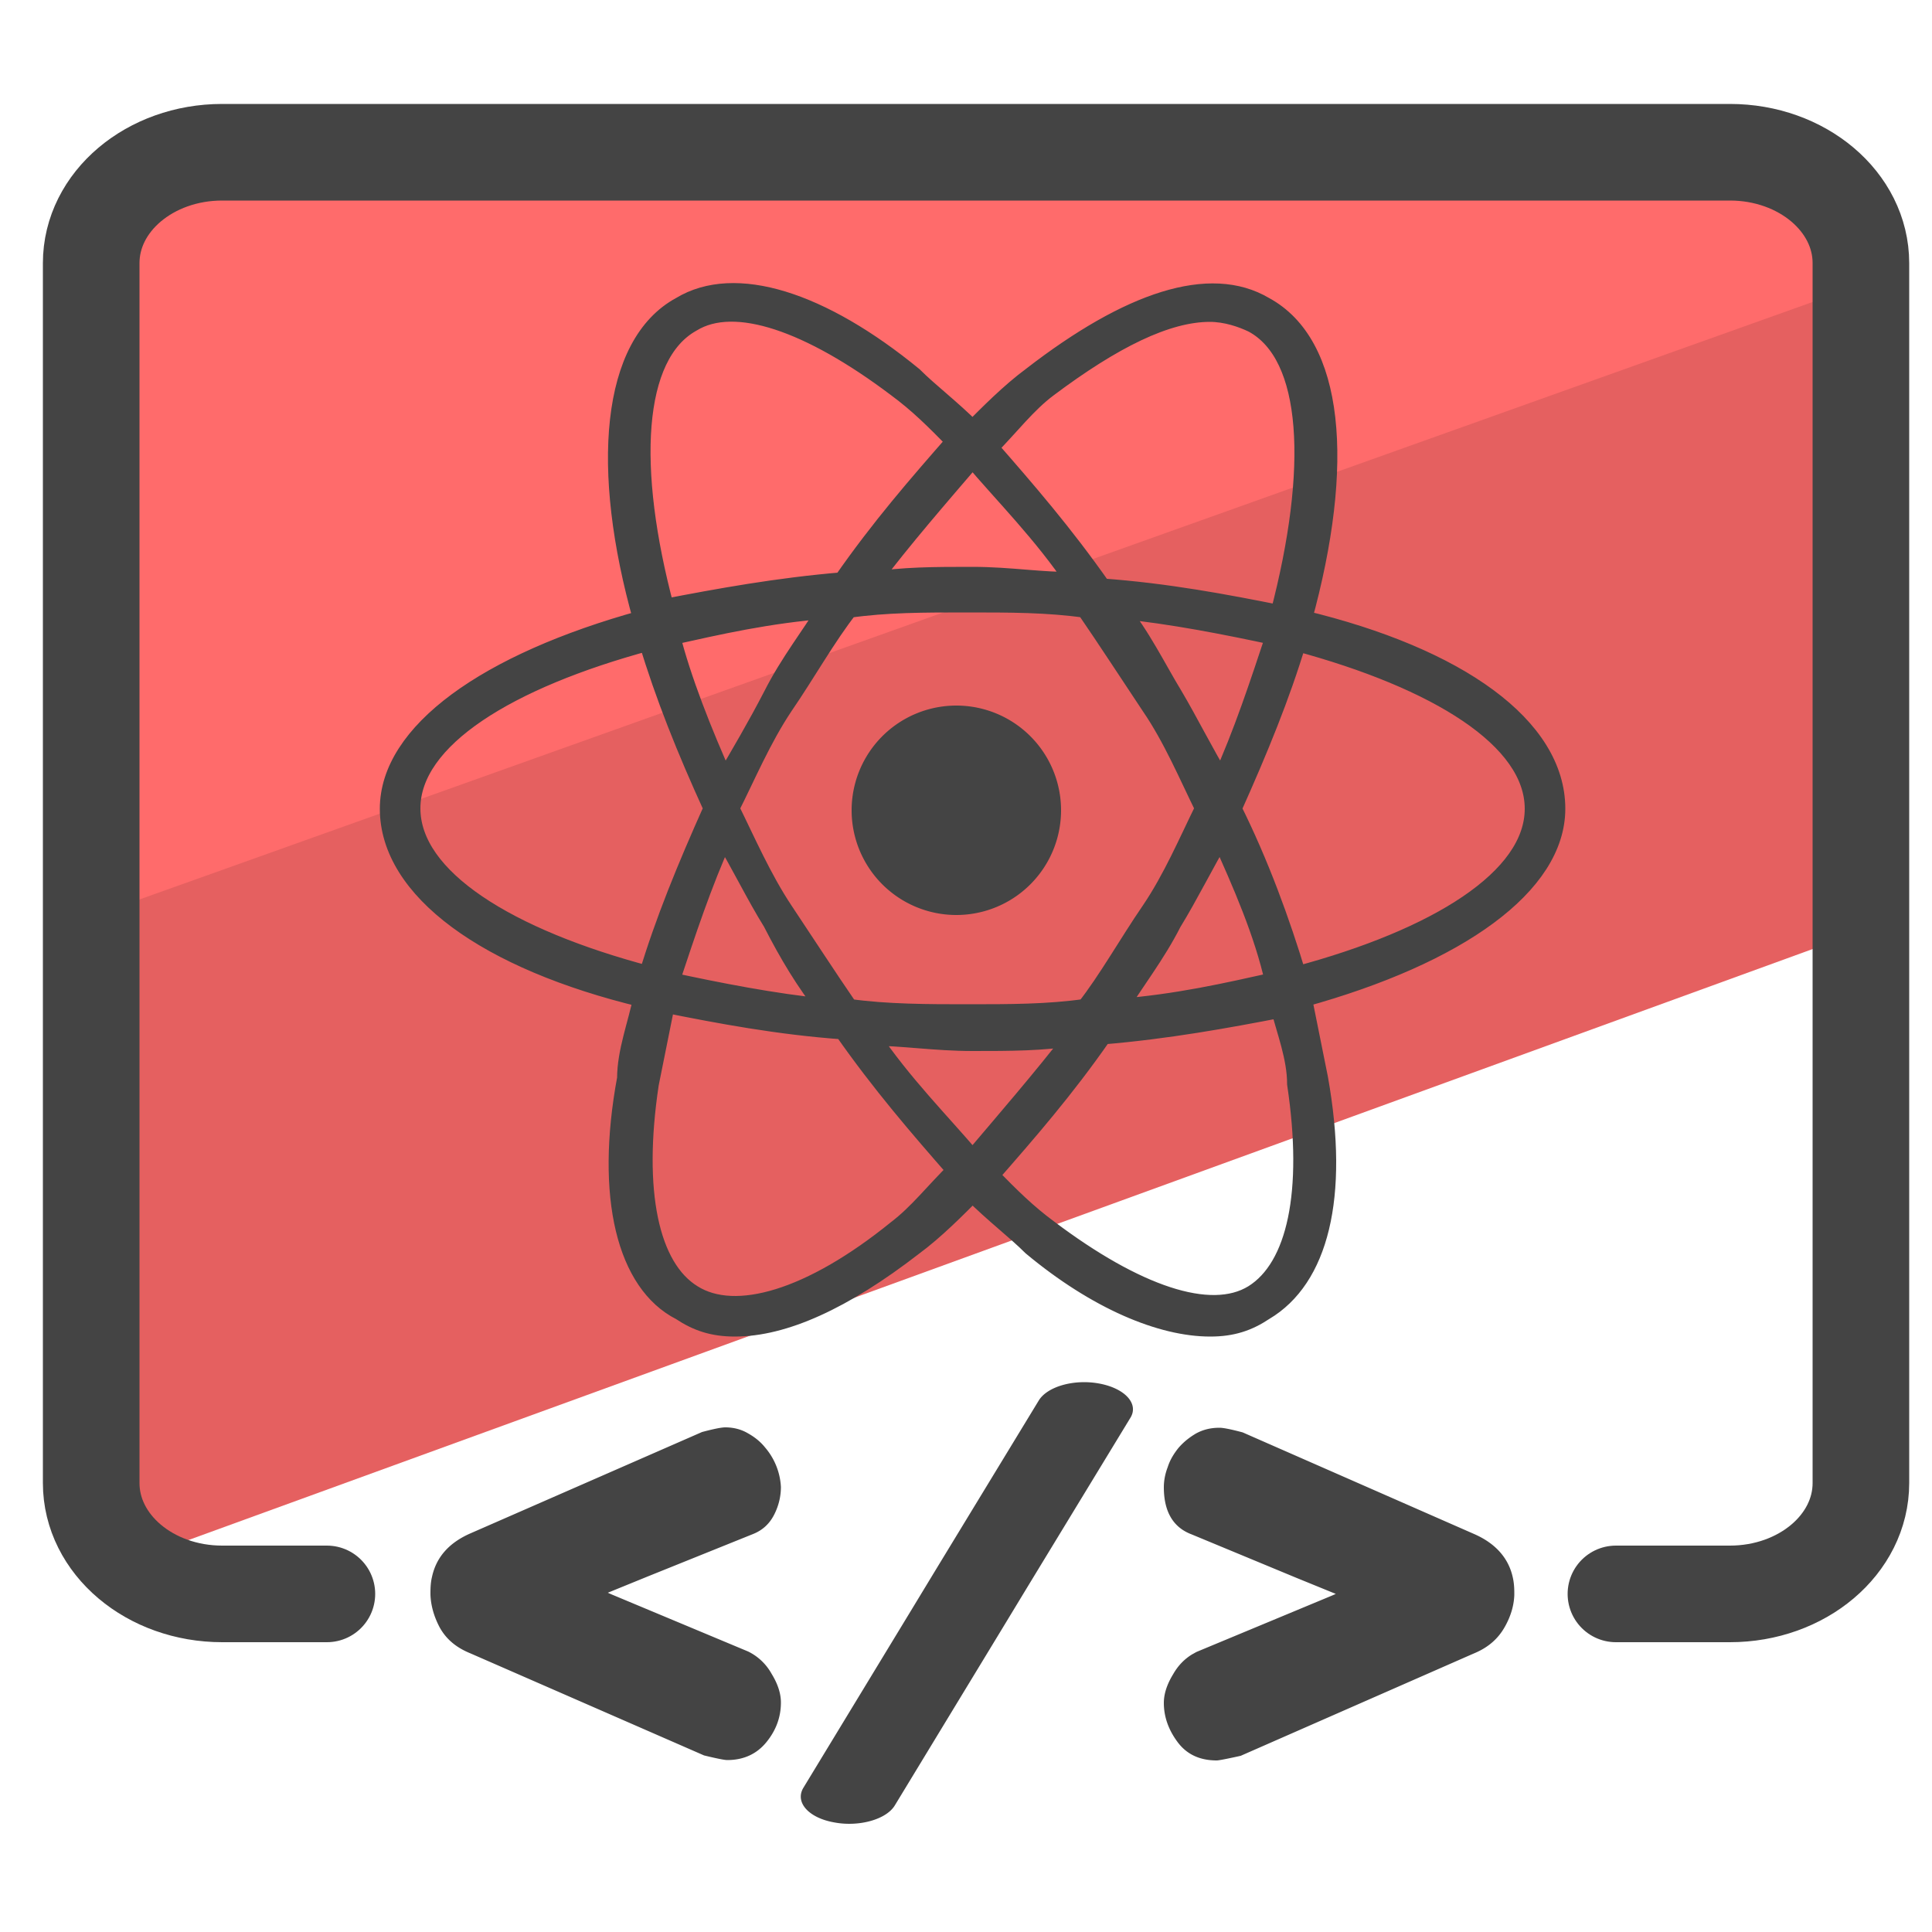
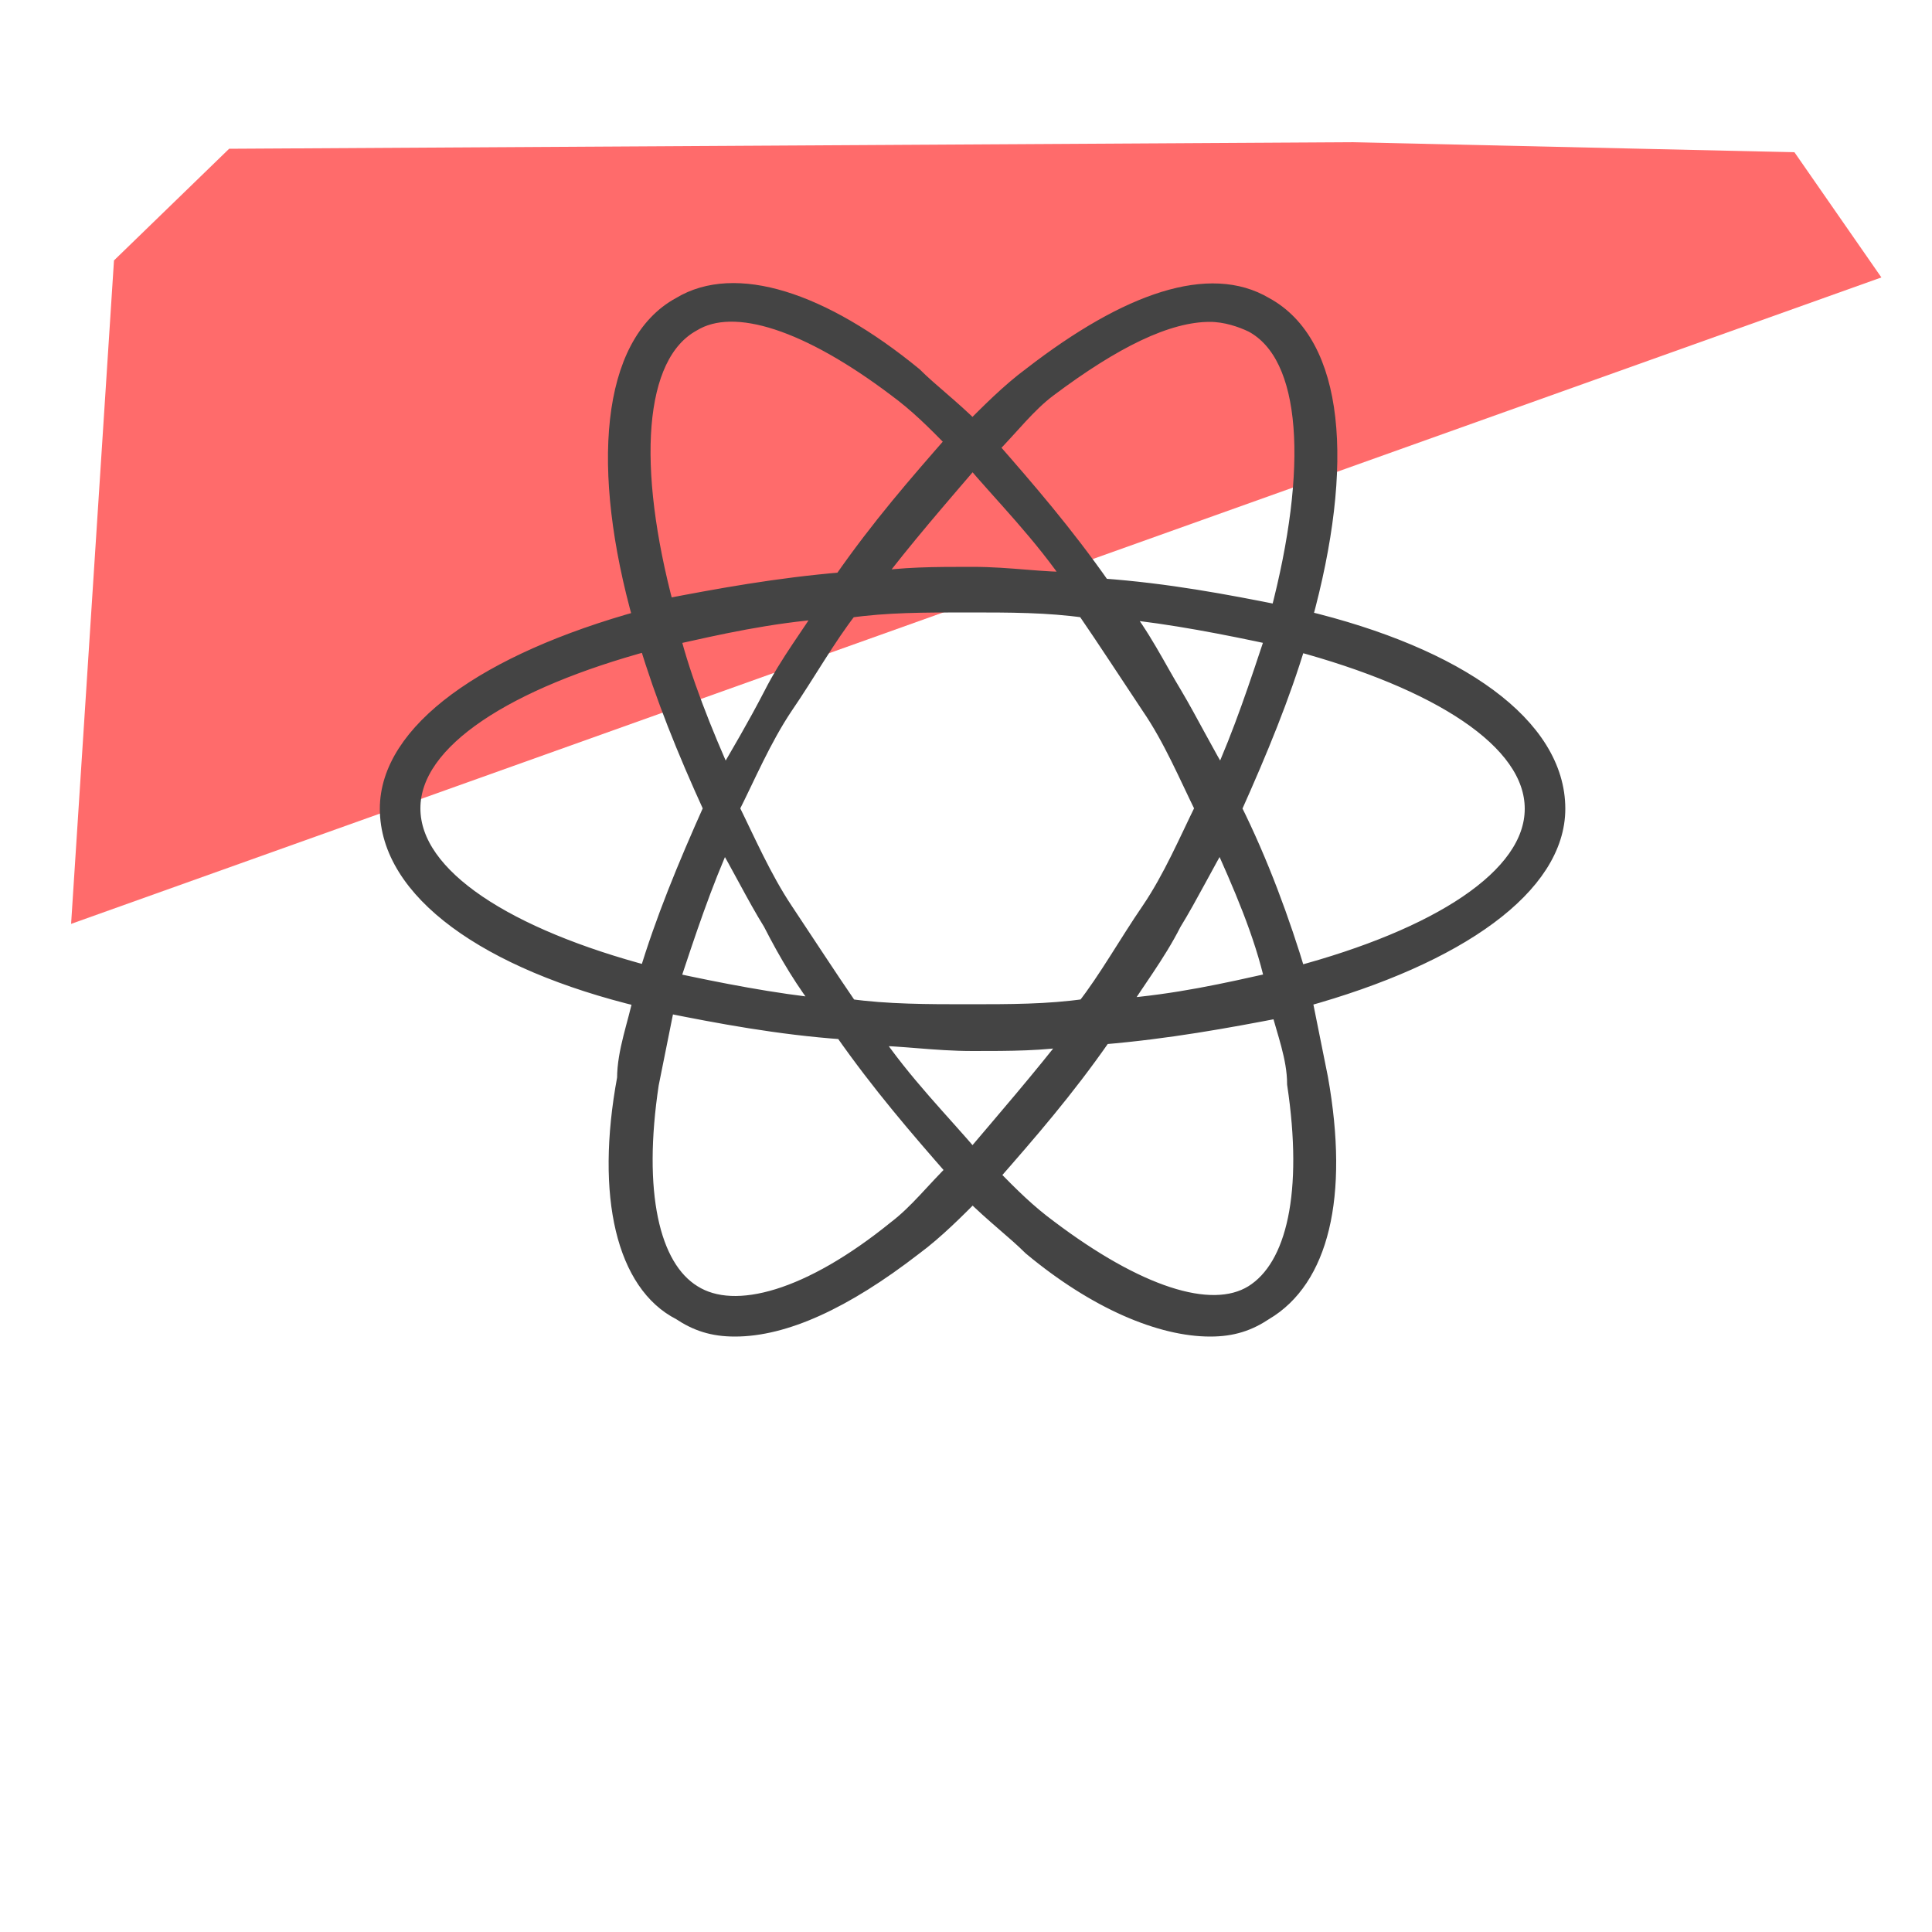
<svg xmlns="http://www.w3.org/2000/svg" fill="none" viewBox="0 0 50 50">
-   <path fill="#E56060" d="M48.62 18.47l.74 5.2L3.3 40.43l-.54-10.89-.04-6.24L47.29 7.15l.87 3.87.46 7.45z" />
-   <path fill="#FF6B6B" d="M46.44 3.94l2.25 3.24L1.84 23.91 2.95 6.74l2.98-2.89 29.05-.17 11.46.26z" />
+   <path fill="#FF6B6B" d="M46.44 3.94l2.25 3.24L1.84 23.91 2.95 6.74l2.98-2.89 29.05-.17 11.46.26" />
  <path fill="#444" stroke="#444" stroke-miterlimit="10" stroke-width=".5" d="M33.7 16.04c1.12-4.06.83-7.13-.98-8.11-1.4-.83-3.49-.14-6.01 1.81-.57.42-1.12.98-1.54 1.4-.57-.57-1.12-.98-1.54-1.4-2.38-1.95-4.61-2.66-6.01-1.81-1.81.98-2.09 4.19-.98 8.11-4.06 1.12-6.56 2.93-6.56 4.89 0 2.09 2.52 3.92 6.56 4.89-.14.69-.42 1.4-.42 2.09-.57 3.07 0 5.3 1.4 6.01.42.28.83.42 1.4.42 1.26 0 2.8-.69 4.61-2.09.57-.42 1.12-.98 1.54-1.4.57.57 1.12.98 1.54 1.4 1.68 1.4 3.35 2.09 4.61 2.09.57 0 .98-.14 1.4-.42 1.4-.83 1.95-2.93 1.4-6.01-.14-.69-.28-1.4-.42-2.09 4.06-1.12 6.56-2.93 6.56-4.89 0-2.11-2.51-3.92-6.56-4.89zm-6.58-6.01c1.68-1.26 3.07-1.95 4.19-1.95.42 0 .83.14 1.12.28 1.54.83 1.68 3.78.69 7.55-1.4-.28-2.93-.57-4.61-.69-.98-1.4-1.95-2.52-2.93-3.64.57-.58.99-1.14 1.54-1.55zm2.66 13.55c-.57.83-1.12 1.81-1.68 2.52-.98.14-1.95.14-3.07.14-.98 0-2.09 0-3.07-.14-.57-.83-1.12-1.68-1.68-2.52-.56-.84-.98-1.81-1.4-2.66.42-.83.83-1.81 1.4-2.66.57-.83 1.12-1.81 1.68-2.52.98-.14 1.95-.14 3.07-.14 1.12 0 2.09 0 3.07.14.57.83 1.12 1.68 1.68 2.52.57.83.98 1.81 1.4 2.66-.42.85-.83 1.82-1.4 2.66zm1.81-1.95c.57 1.26 1.12 2.52 1.4 3.78-1.26.28-2.52.57-4.06.69.42-.69.98-1.4 1.4-2.23.43-.7.85-1.55 1.26-2.24zm-6.42 8.39c-.83-.98-1.81-1.95-2.66-3.21.83 0 1.68.14 2.66.14.98 0 1.81 0 2.66-.14-.85 1.1-1.83 2.23-2.66 3.21zm-3.78-3.92c-1.4-.14-2.8-.42-4.06-.69.42-1.26.83-2.52 1.4-3.78.42.69.83 1.54 1.26 2.23.43.84.85 1.54 1.4 2.24zm-2.64-5.87c-.57-1.26-1.12-2.66-1.4-3.78 1.26-.28 2.52-.57 4.06-.69-.42.69-.98 1.4-1.4 2.23-.43.83-.85 1.54-1.26 2.24zm6.42-8.39c.83.98 1.81 1.95 2.66 3.21-.85.02-1.68-.13-2.66-.13-.98 0-1.81 0-2.66.14.85-1.13 1.83-2.25 2.66-3.22zm5.18 6.15c-.42-.69-.83-1.54-1.4-2.23 1.4.14 2.8.42 4.06.69-.42 1.26-.83 2.52-1.4 3.78-.43-.7-.85-1.55-1.26-2.24zM17.9 8.34c1.12-.69 3.07 0 5.3 1.68.57.42.98.83 1.54 1.4-.98 1.12-1.95 2.23-2.93 3.64-1.68.14-3.21.42-4.61.69-.97-3.63-.83-6.56.7-7.41zm-7.27 12.58c0-1.81 2.52-3.35 6.15-4.33.42 1.4.98 2.8 1.68 4.33-.69 1.54-1.26 2.93-1.68 4.33-3.63-.96-6.15-2.51-6.15-4.33zm12.59 10.9c-2.23 1.81-4.19 2.38-5.3 1.68-1.12-.69-1.54-2.66-1.12-5.45.14-.69.28-1.4.42-2.09 1.4.28 2.93.57 4.61.69.98 1.4 1.95 2.52 2.93 3.64-.57.56-.99 1.11-1.54 1.53zm10.34-3.77c.42 2.8 0 4.75-1.12 5.45-1.12.69-3.07 0-5.3-1.68-.57-.42-.98-.83-1.54-1.4.98-1.12 1.95-2.23 2.93-3.64 1.68-.14 3.21-.42 4.61-.69.14.57.42 1.27.42 1.96zm0-2.79c-.42-1.4-.98-2.93-1.68-4.33.69-1.54 1.26-2.93 1.68-4.33 3.64.98 6.15 2.52 6.15 4.33s-2.52 3.36-6.15 4.33z" />
-   <path fill="#444" stroke="#444" stroke-miterlimit="10" stroke-width=".5" d="M24.75 23.43a2.46 2.46 0 100-4.92 2.46 2.46 0 000 4.92z" />
-   <path fill="#444" d="M28.47 35.81c-.66-.13-1.37.07-1.59.44l-2.58 4.24-.17.28-.57.94-2.77 4.56c-.22.37.13.77.78.89.65.13 1.37-.07 1.59-.44l2.77-4.56.57-.94.17-.28 2.58-4.24c.23-.36-.12-.76-.78-.89zm-8.98 3.89c.25-.1.43-.27.55-.51.12-.24.17-.48.17-.71a1.707 1.707 0 00-.41-1.02c-.12-.15-.27-.27-.45-.37-.17-.1-.37-.15-.58-.15-.1 0-.3.04-.6.12l-6.01 2.63c-.54.24-.87.61-.98 1.12-.03.12-.04.26-.04.4v.06c.01.28.09.56.23.83.16.3.41.52.76.67l.07.03 6.02 2.63c.33.08.53.12.6.12.43 0 .77-.16 1.02-.47.25-.31.37-.65.37-1.02 0-.23-.08-.48-.24-.74a1.392 1.392 0 00-.61-.58l-3.54-1.48-.09-.04 1.03-.42 2.73-1.1zm11.48 3.05c-.04.02-.07.04-.11.06-.2.12-.37.29-.5.52-.16.26-.24.51-.24.74 0 .36.12.7.36 1.02.24.32.58.47 1.01.47.05 0 .26-.04.62-.12l5.99-2.63.07-.03c.35-.15.6-.37.77-.67.16-.28.24-.56.25-.83v-.06c0-.14-.01-.27-.04-.4-.11-.5-.45-.88-1-1.12l-5.99-2.63c-.3-.08-.5-.12-.6-.12-.23 0-.43.05-.61.15-.17.1-.32.22-.45.37-.12.15-.22.31-.28.5-.07.18-.1.36-.1.52 0 .63.24 1.04.72 1.22l2.7 1.12 1.03.42-.09.04-3.51 1.46z" />
-   <path stroke="#444" stroke-linecap="round" stroke-linejoin="round" stroke-miterlimit="10" stroke-width="2.5" d="M41.82 41.25h2.95c1.87 0 3.39-1.28 3.39-2.87V6.81c0-1.59-1.52-2.87-3.39-2.87H5.75c-1.87 0-3.39 1.28-3.39 2.87v31.57c0 1.59 1.52 2.87 3.39 2.87h2.71" />
</svg>